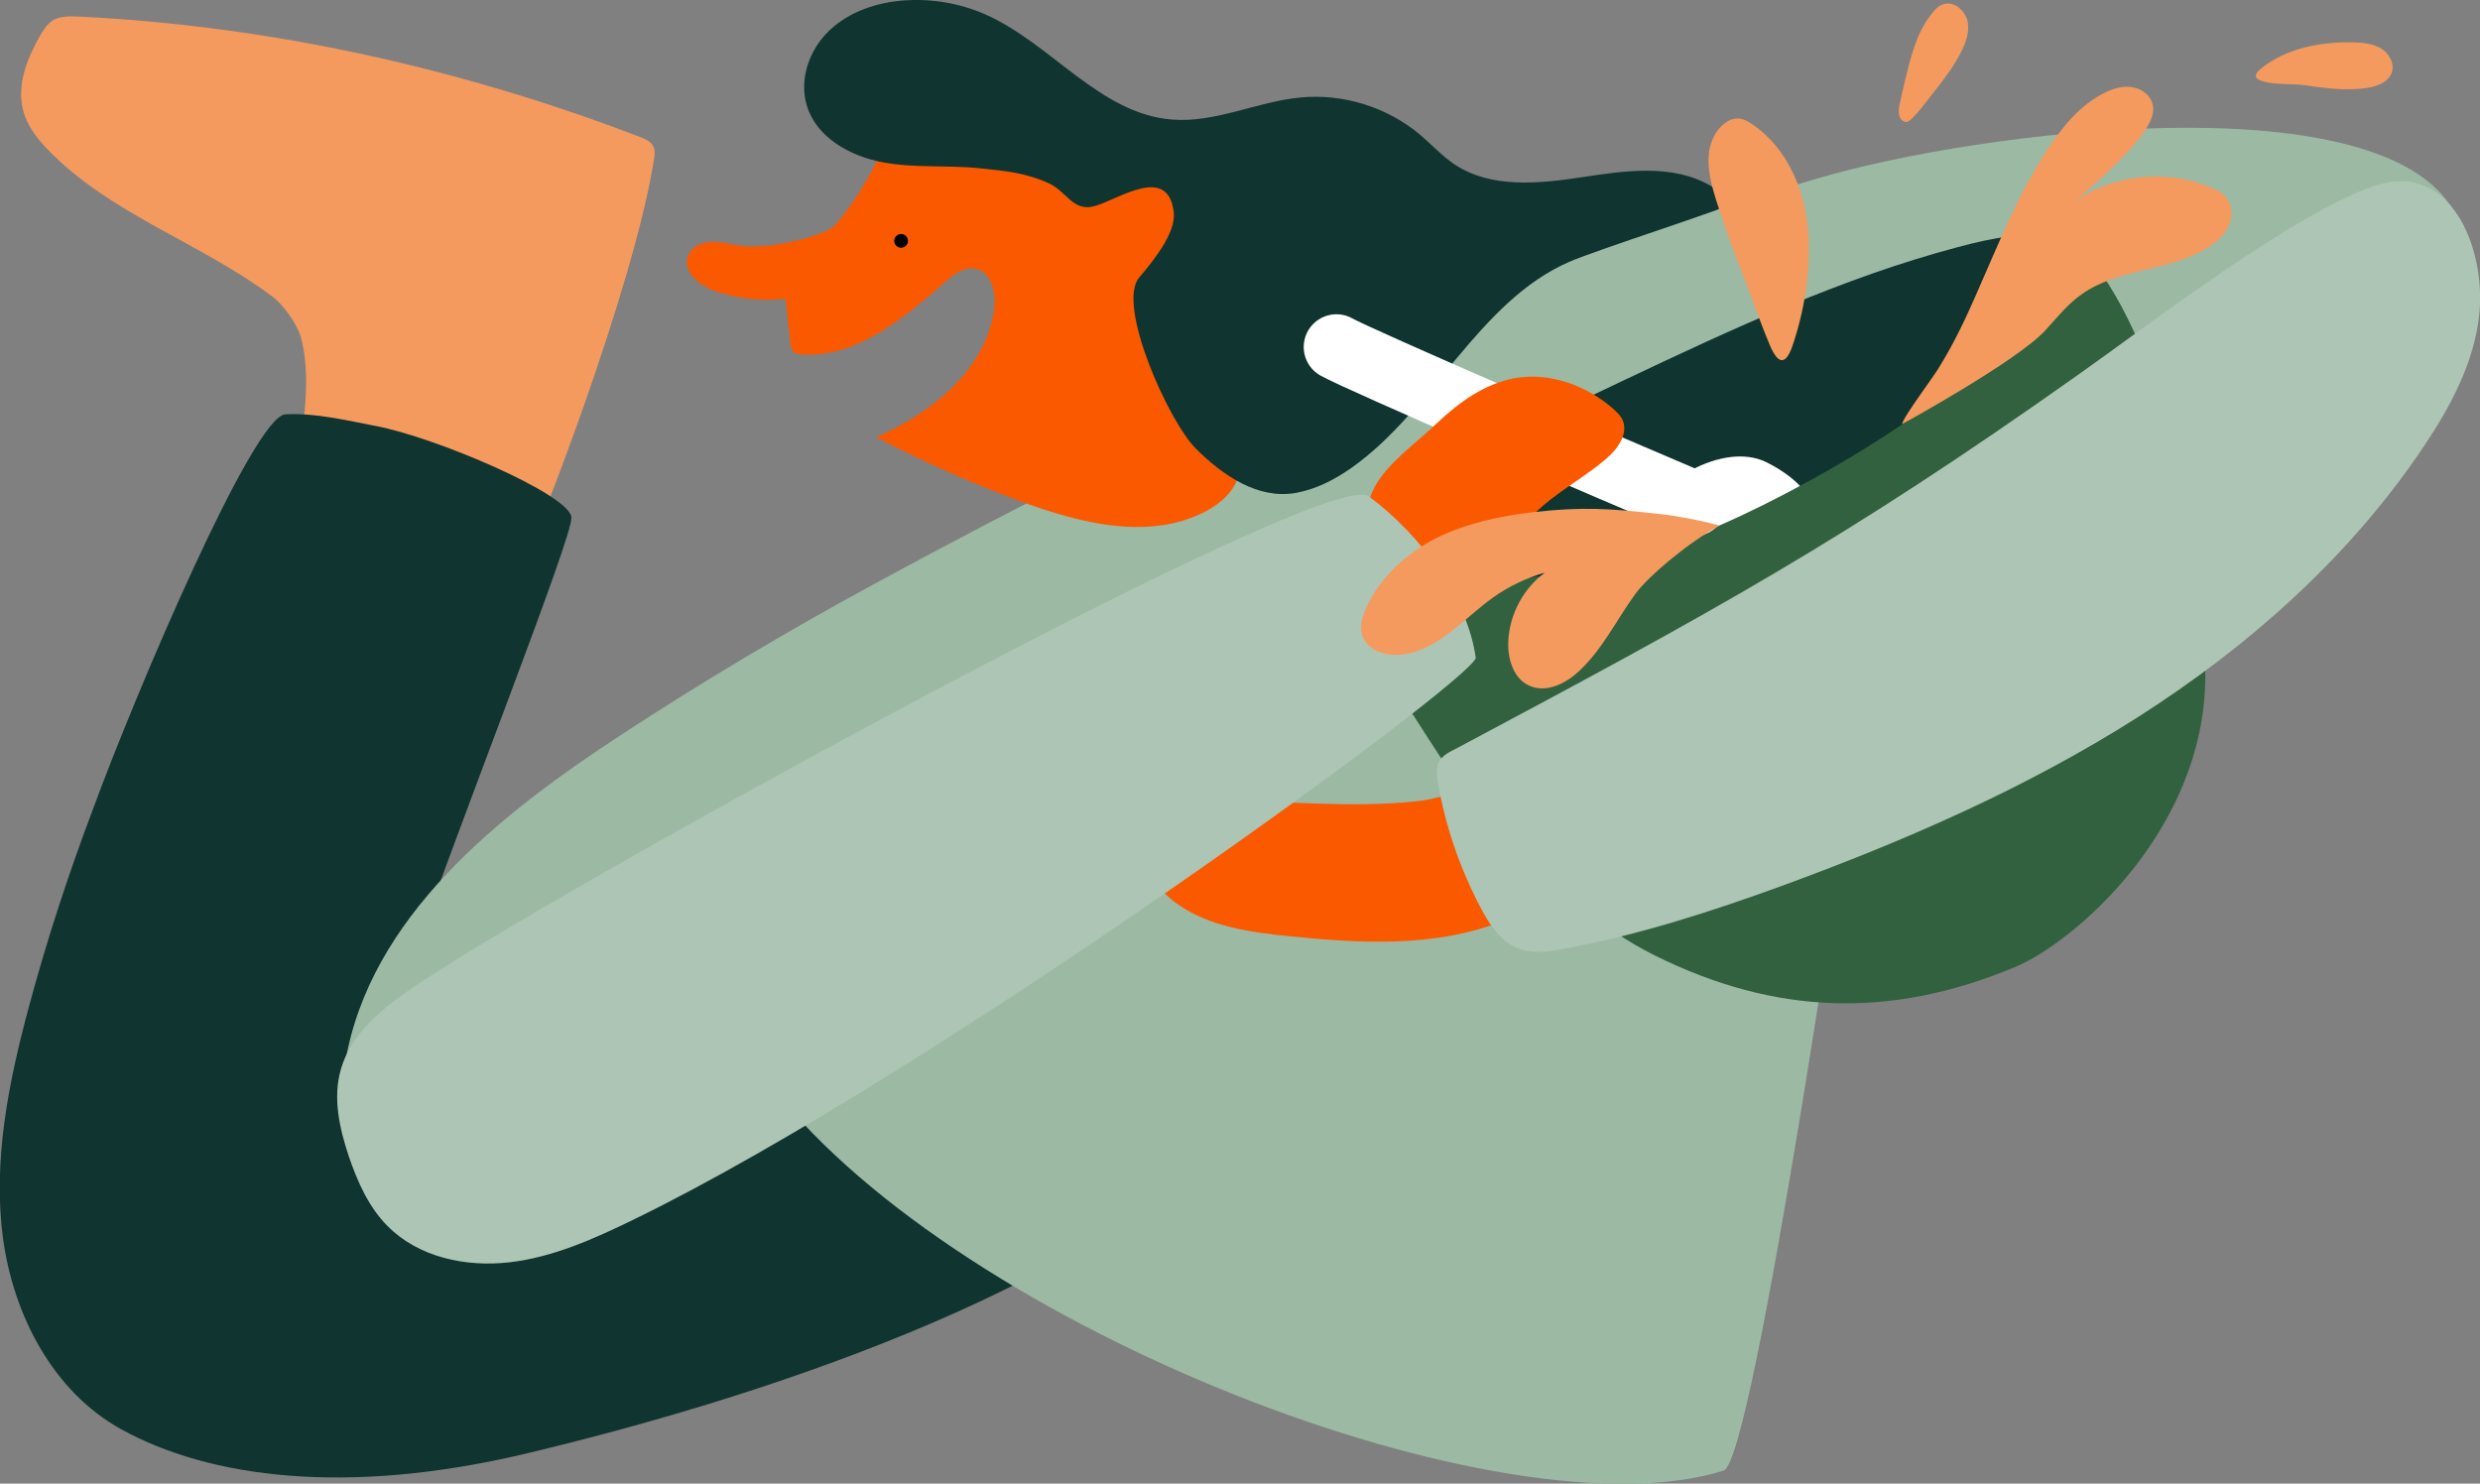
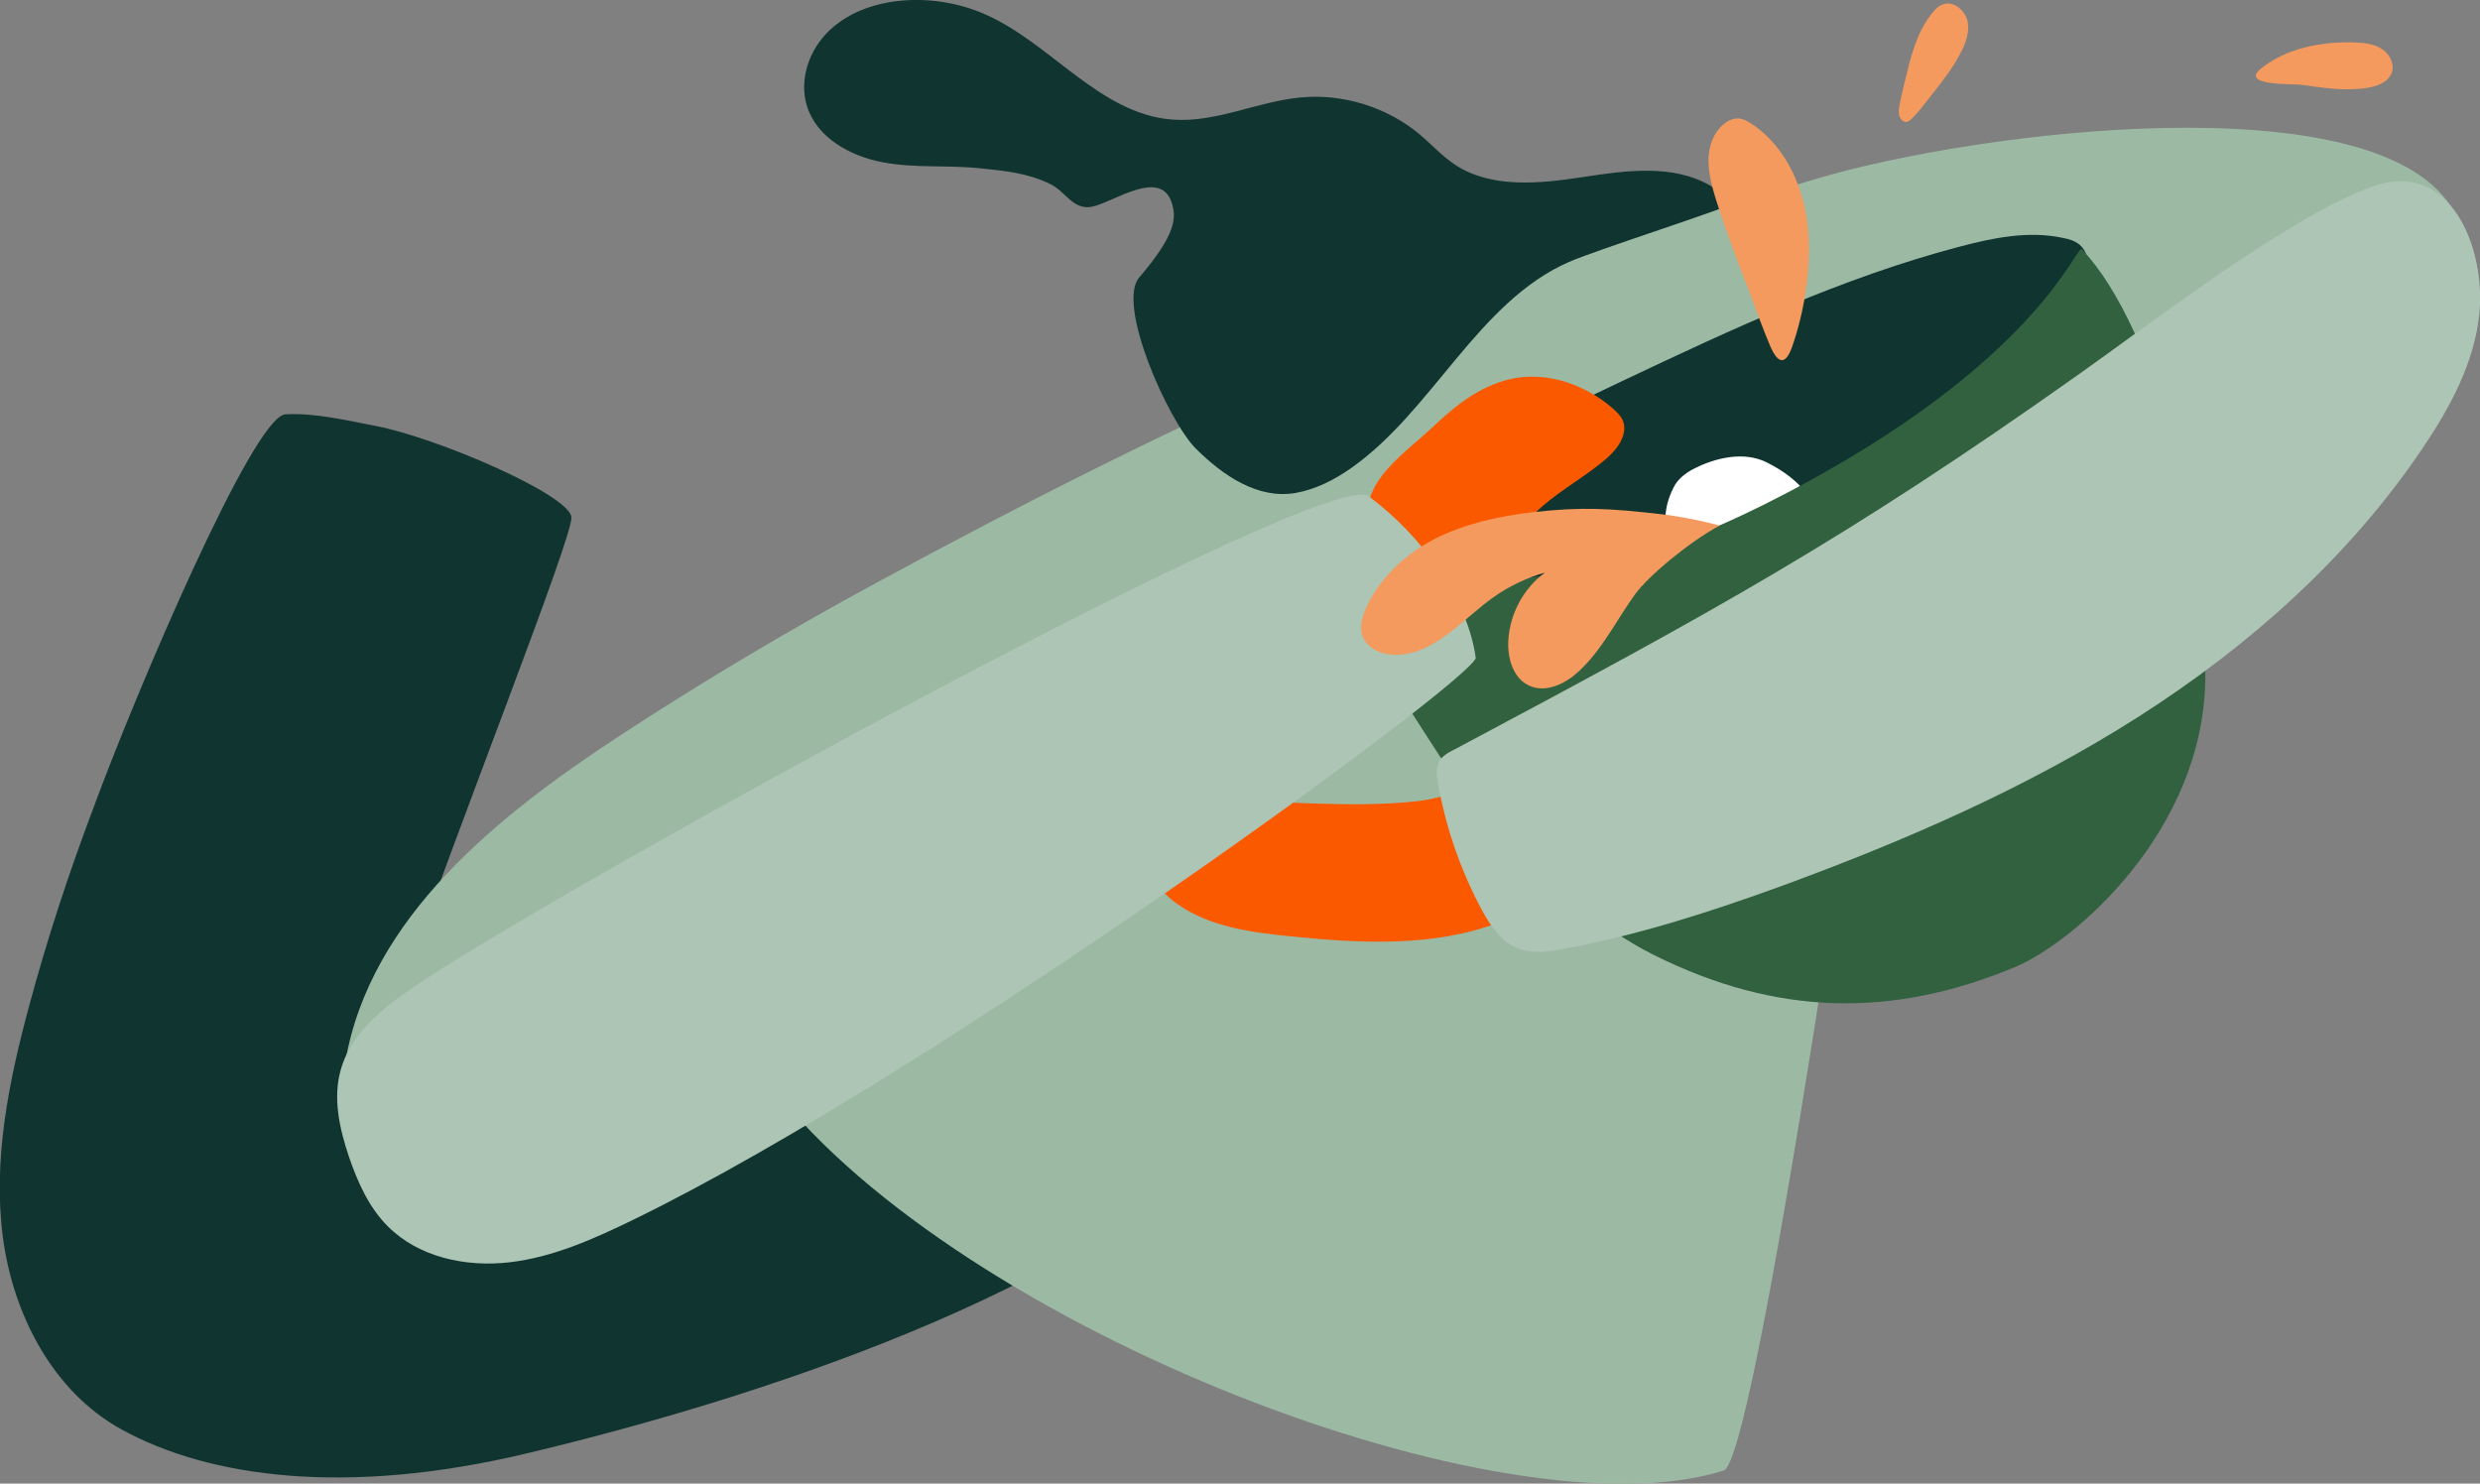
<svg xmlns="http://www.w3.org/2000/svg" width="341" height="204" viewBox="0 0 341 204" fill="none">
  <rect x="0" y="0" width="341" height="204" fill="#808080" stroke="none" />
  <g clip-path="url(#clip0)">
-     <path d="M3.433 15.987C4.08 17.73 5.275 19.225 6.568 20.569C15.127 29.434 27.567 33.369 37.469 40.79C38.962 41.886 40.852 44.575 41.35 46.318C43.589 54.188 40.056 66.489 40.056 66.489C48.068 71.519 63.095 75.006 72.549 75.554C73.146 75.603 87.128 39.694 89.915 21.964C90.014 21.366 90.114 20.669 89.815 20.121C89.467 19.424 88.671 19.075 87.974 18.826C63.443 9.413 37.27 3.586 11.047 2.291C7.414 2.092 6.668 2.64 4.926 5.977C3.334 9.015 2.189 12.601 3.433 15.987Z" fill="#F49A5E" />
    <path d="M3.981 138.407C1.194 148.766 -0.995 159.524 0.398 170.133C1.791 180.741 7.265 191.349 16.669 196.529C28.761 203.203 47.62 205.743 72.35 199.866C109.52 191.001 151.815 175.711 171.371 154.245C167.44 149.314 119.671 135.22 115.74 130.289C114.247 128.446 112.605 126.454 110.366 125.757C108.077 125.059 105.589 125.807 103.3 126.504C87.676 131.235 71.554 134.423 55.282 135.917C62.746 114.152 78.819 73.761 78.57 71.121C78.271 67.983 59.86 60.114 51.65 58.57C47.769 57.823 43.191 56.727 39.21 56.977C34.831 57.325 18.809 94.878 12.838 111.114C9.454 120.079 6.469 129.143 3.981 138.407Z" fill="#10342F" />
    <path d="M85.387 101.054C68.469 112.11 50.854 126.155 47.47 146.077C46.475 151.954 46.923 158.429 50.555 163.16C55.581 169.734 101.111 143.039 106.236 149.563C132.21 182.833 206.949 211.67 237.003 202.207C241.233 200.862 254.767 106.482 255.563 101.353C256.161 97.468 294.127 82.676 296.267 79.389C306.716 63.152 337.915 29.783 336.97 28.339C325.973 11.405 272.482 17.88 249.841 24.554C204.262 38.051 161.917 57.624 120.318 80.235C108.376 86.71 96.732 93.633 85.387 101.054Z" fill="#9CB9A4" />
    <path d="M260.987 59.766C267.555 56.379 274.223 52.942 279.547 47.862C281.787 45.721 283.777 43.28 285.469 40.69C286.862 38.549 287.907 35.361 285.966 33.668C285.32 33.12 284.523 32.871 283.677 32.722C278.901 31.676 273.925 32.722 269.247 33.967C253.275 38.2 238.198 45.223 223.27 52.295C211.129 58.023 198.44 64.148 190.429 74.906C189.384 76.351 188.389 77.895 188.19 79.688C187.991 81.431 188.836 83.473 190.478 84.07C191.374 84.419 192.32 84.319 193.265 84.22C197.445 83.821 201.873 84.02 205.954 83.024C210.681 81.829 215.308 80.385 219.836 78.741C228.992 75.454 238.048 72.864 246.756 68.581C251.583 66.141 256.161 62.156 260.987 59.766Z" fill="#10342F" />
    <path d="M230.087 67.087C230.634 65.941 231.629 65.144 232.724 64.547C235.859 62.903 239.84 62.007 242.974 63.6C252.677 68.531 250.637 75.603 246.408 79.588C245.512 80.434 243.472 81.182 241.681 81.231C238.795 81.331 234.814 80.534 232.475 78.343C230.385 76.35 227.35 72.565 230.087 67.087Z" fill="white" />
    <path d="M227.549 131.385C244.119 139.603 259.992 140.101 277.059 132.978C285.17 129.592 303.084 114.252 303.233 93.135C303.382 73.91 296.764 45.472 286.265 34.266C285.519 33.519 280.742 48.609 248.746 66.141C231.53 75.554 218.642 79.638 198.639 80.285C189.334 80.584 186 86.262 191.275 93.782C196.002 100.506 199.684 107.578 205.356 113.654C211.477 120.179 219.588 127.45 227.549 131.385Z" fill="#326140" />
-     <path d="M114.496 31.227C113.401 32.273 105.838 34.515 101.36 33.718C100.116 33.519 98.872 33.17 97.628 33.27C96.384 33.369 95.04 34.017 94.592 35.212C93.796 37.403 96.284 39.346 98.474 40.093C101.509 41.089 104.793 41.438 108.027 41.089C108.226 43.081 108.425 45.073 108.674 47.115C108.724 47.514 108.774 47.962 109.022 48.261C109.371 48.659 109.968 48.759 110.465 48.759C117.979 49.107 124.398 43.629 130.071 38.698C131.165 37.702 132.509 36.706 133.952 36.905C136.291 37.204 137.037 40.292 136.689 42.633C135.494 50.851 128.08 56.827 120.467 60.114C127.035 63.551 133.803 66.539 140.719 69.079C148.531 71.918 157.388 74.159 164.952 70.723C167.141 69.727 169.231 68.183 170.127 65.941C171.271 63.053 170.177 59.815 169.43 56.827C168.385 52.594 167.987 48.161 168.286 43.778C168.634 38.798 169.828 33.519 167.49 29.136C165.101 24.604 159.727 22.611 154.751 21.316C145.944 18.826 136.838 17.432 127.732 16.934C126.438 16.884 125.095 16.834 123.851 17.282C120.815 18.378 122.01 18.627 121.014 21.117C119.87 23.906 116.685 29.136 114.496 31.227Z" fill="#FB5900" />
    <path d="M167.39 110.118C163.957 110.118 160.026 110.566 158.185 113.455C155.945 116.892 158.284 121.673 161.618 124.113C166.096 127.4 171.868 128.197 177.392 128.745C187.194 129.741 197.445 130.289 206.6 126.653C207.148 126.454 207.745 126.155 207.993 125.607C208.242 125.06 208.093 124.462 207.944 123.864C206.849 119.93 205.754 115.398 203.814 111.812C201.376 107.379 199.833 109.62 194.857 110.168C185.652 111.164 176.496 110.068 167.39 110.118Z" fill="#FB5900" />
    <path d="M285.718 51.548C253.523 74.358 235.411 84.17 200.48 102.797C199.435 103.345 198.241 103.843 197.793 104.889C197.445 105.686 197.544 106.632 197.693 107.528C198.738 113.604 200.779 119.531 203.665 124.96C204.859 127.201 206.352 129.492 208.69 130.389C210.631 131.186 212.87 130.887 214.91 130.488C225.26 128.596 235.262 125.358 245.114 121.772C262.082 115.547 278.801 108.275 294.027 98.564C309.254 88.852 323.087 76.55 333.188 61.509C336.92 55.98 340.204 49.855 340.901 43.23C341.846 34.166 336.97 21.964 326.47 25.55C315.175 29.435 295.271 44.824 285.718 51.548Z" fill="#ADC5B4" />
    <path d="M134.947 23.159C130.419 22.661 125.791 23.159 121.363 22.312C116.885 21.466 112.307 18.926 110.963 14.593C109.819 10.957 111.262 6.823 114.048 4.184C116.835 1.544 120.666 0.299 124.448 0.05C128.18 -0.199 131.962 0.448 135.395 1.942C144.501 5.927 151.169 15.639 161.12 16.436C167.141 16.934 172.864 13.945 178.884 13.398C184.706 12.85 190.727 14.742 195.206 18.478C196.848 19.872 198.291 21.466 200.082 22.661C205.108 25.948 211.676 25.251 217.597 24.355C223.519 23.458 229.987 22.512 235.212 25.55C236.456 26.247 238.048 27.99 238.048 27.99C237.7 28.588 219.588 34.315 215.756 36.009C203.217 41.487 196.997 56.478 185.801 64.348C183.462 65.991 180.925 67.286 178.138 67.784C172.963 68.681 168.137 65.394 164.405 61.658C160.673 57.923 153.458 41.886 156.642 38.15C161.867 32.074 161.668 29.833 161.17 28.04C159.677 22.91 152.96 27.94 150.074 28.439C147.437 28.887 146.541 26.247 144.202 25.201C141.067 23.757 138.231 23.508 134.947 23.159Z" fill="#10342F" />
-     <path d="M183.761 47.713C186.846 49.456 221.329 64.348 232.873 69.228" stroke="white" stroke-width="9" stroke-miterlimit="10" stroke-linecap="round" />
    <path d="M197.544 58.222C200.579 55.333 204.162 52.743 208.292 51.996C213.069 51.149 218.095 52.992 221.727 56.13C222.274 56.628 222.822 57.126 223.12 57.773C223.916 59.666 222.424 61.758 220.831 63.103C218.095 65.443 214.91 67.186 212.173 69.527C208.441 72.765 205.705 76.998 202.868 81.032C201.525 82.925 199.634 85.017 197.295 84.618C195.753 84.369 194.658 83.074 193.762 81.829C192.12 79.588 190.628 77.247 189.284 74.856C185.104 67.286 192.518 63.003 197.544 58.222Z" fill="#FB5900" />
    <path d="M202.918 90.495C201.624 94.181 128.478 147.571 87.129 167.692C81.705 170.332 76.082 172.872 70.061 173.569C64.04 174.267 57.522 172.872 53.292 168.589C50.705 165.999 49.162 162.513 47.968 159.026C46.674 155.142 45.729 150.958 46.873 147.023C48.465 141.495 53.591 137.859 58.368 134.722C81.058 119.83 182.616 64.099 188.189 68.233C195.604 73.711 201.873 82.576 202.918 90.495Z" fill="#ADC5B4" />
-     <path d="M271.636 40.69C274.721 33.718 277.557 26.496 281.786 20.171C283.777 17.183 286.165 14.344 289.4 12.75C290.594 12.152 291.937 11.754 293.231 12.003C294.525 12.202 295.769 13.148 296.018 14.493C296.217 15.539 295.769 16.585 295.221 17.481C294.425 18.826 293.38 20.021 292.286 21.167C290.096 23.508 287.708 25.649 285.22 27.691C290.644 23.956 297.958 23.209 304.029 25.799C304.825 26.147 305.671 26.546 306.168 27.243C307.014 28.339 307.014 29.982 306.368 31.227C305.721 32.473 304.626 33.419 303.382 34.166C298.157 37.304 291.241 36.905 286.265 40.441C284.324 41.786 282.831 43.679 281.239 45.422C277.358 49.655 261.534 58.321 261.534 58.321C261.733 57.225 266.063 51.598 266.809 50.203C268.7 47.115 270.242 43.878 271.636 40.69Z" fill="#F49A5E" />
    <path d="M248.647 32.074C248.249 26.247 245.761 20.32 240.934 17.083C240.337 16.685 239.64 16.286 238.944 16.286C238.247 16.286 237.6 16.585 237.053 17.033C235.61 18.179 234.913 20.121 234.913 22.014C234.913 23.906 235.411 25.699 235.958 27.492C237.352 31.875 238.994 36.158 240.636 40.392C241.531 42.782 242.377 45.173 243.372 47.514C244.417 49.954 245.462 50.352 246.408 47.713C248.1 42.882 248.995 37.204 248.647 32.074Z" fill="#F49A5E" />
    <path d="M269.645 7.172C270.342 5.827 270.839 4.333 270.541 2.889C270.193 1.444 268.7 0.149 267.306 0.548C266.56 0.747 266.013 1.345 265.565 1.942C263.475 4.582 262.679 8.018 261.883 11.306C261.634 12.351 261.385 13.397 261.186 14.443C261.087 14.892 261.037 15.39 261.136 15.838C261.236 16.286 261.584 16.734 262.082 16.784C262.828 16.884 265.366 13.298 265.913 12.65C267.306 10.907 268.65 9.114 269.645 7.172Z" fill="#F49A5E" />
    <path d="M325.375 12.103C326.769 11.903 328.361 11.355 328.859 10.011C329.306 8.766 328.51 7.321 327.416 6.674C326.271 5.977 324.928 5.877 323.584 5.827C319.056 5.728 314.329 6.624 310.846 9.463C308.01 11.804 315.075 11.505 316.369 11.654C319.305 12.053 322.34 12.551 325.375 12.103Z" fill="#F49A5E" />
    <path d="M210.78 70.424C206.153 70.972 201.525 71.968 197.345 74.059C193.215 76.201 189.583 79.538 187.742 83.821C187.294 84.917 186.945 86.162 187.294 87.308C187.891 89.25 190.18 90.146 192.22 90.047C197.445 89.798 201.127 85.116 205.406 82.078C207.546 80.584 209.934 79.438 212.422 78.741C209.486 80.883 207.596 84.419 207.396 88.055C207.247 90.545 208.093 93.384 210.382 94.33C212.621 95.276 215.209 94.031 217 92.388C220.284 89.399 222.225 85.315 224.812 81.729C226.604 79.239 232.326 74.458 236.456 72.266C236.456 72.266 232.724 71.221 228.594 70.723C221.18 69.876 217.498 69.677 210.78 70.424Z" fill="#F49A5E" />
-     <path d="M123.901 34.066C124.423 34.066 124.846 33.643 124.846 33.12C124.846 32.597 124.423 32.174 123.901 32.174C123.378 32.174 122.955 32.597 122.955 33.12C122.955 33.643 123.378 34.066 123.901 34.066Z" fill="black" />
  </g>
  <defs>
    <clipPath id="clip0">
      <rect width="341" height="204" fill="white" />
    </clipPath>
  </defs>
</svg>